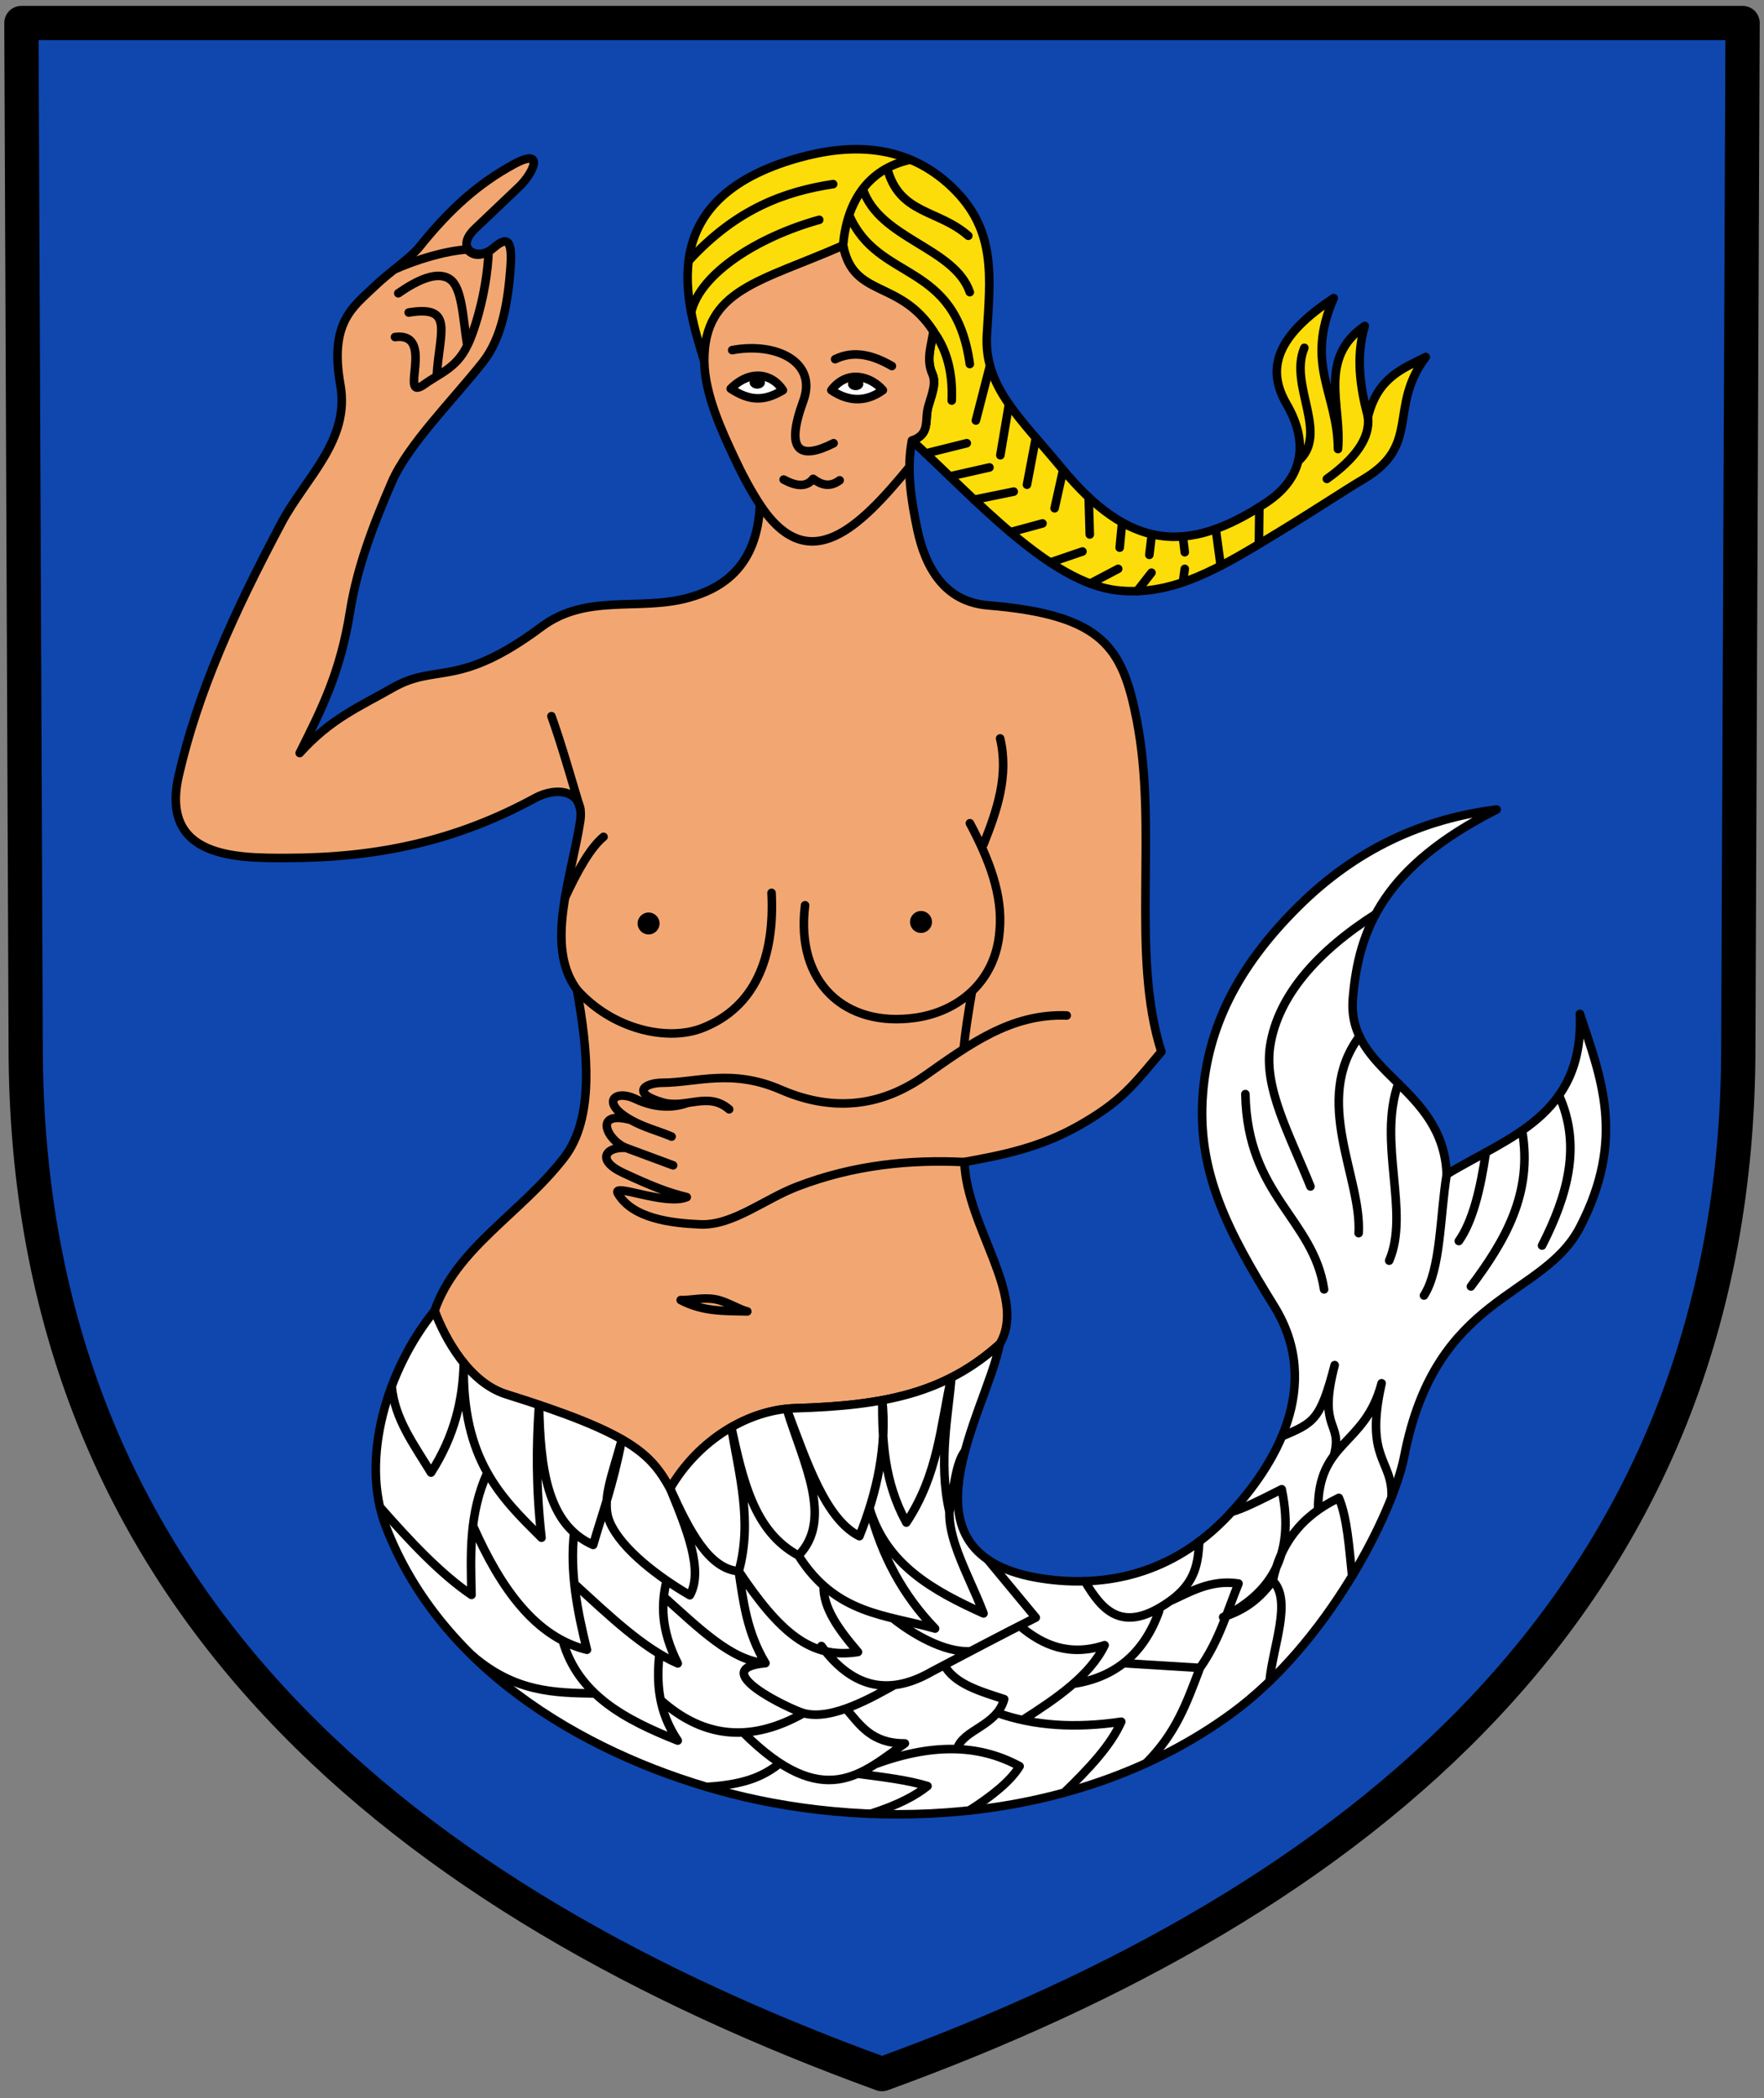
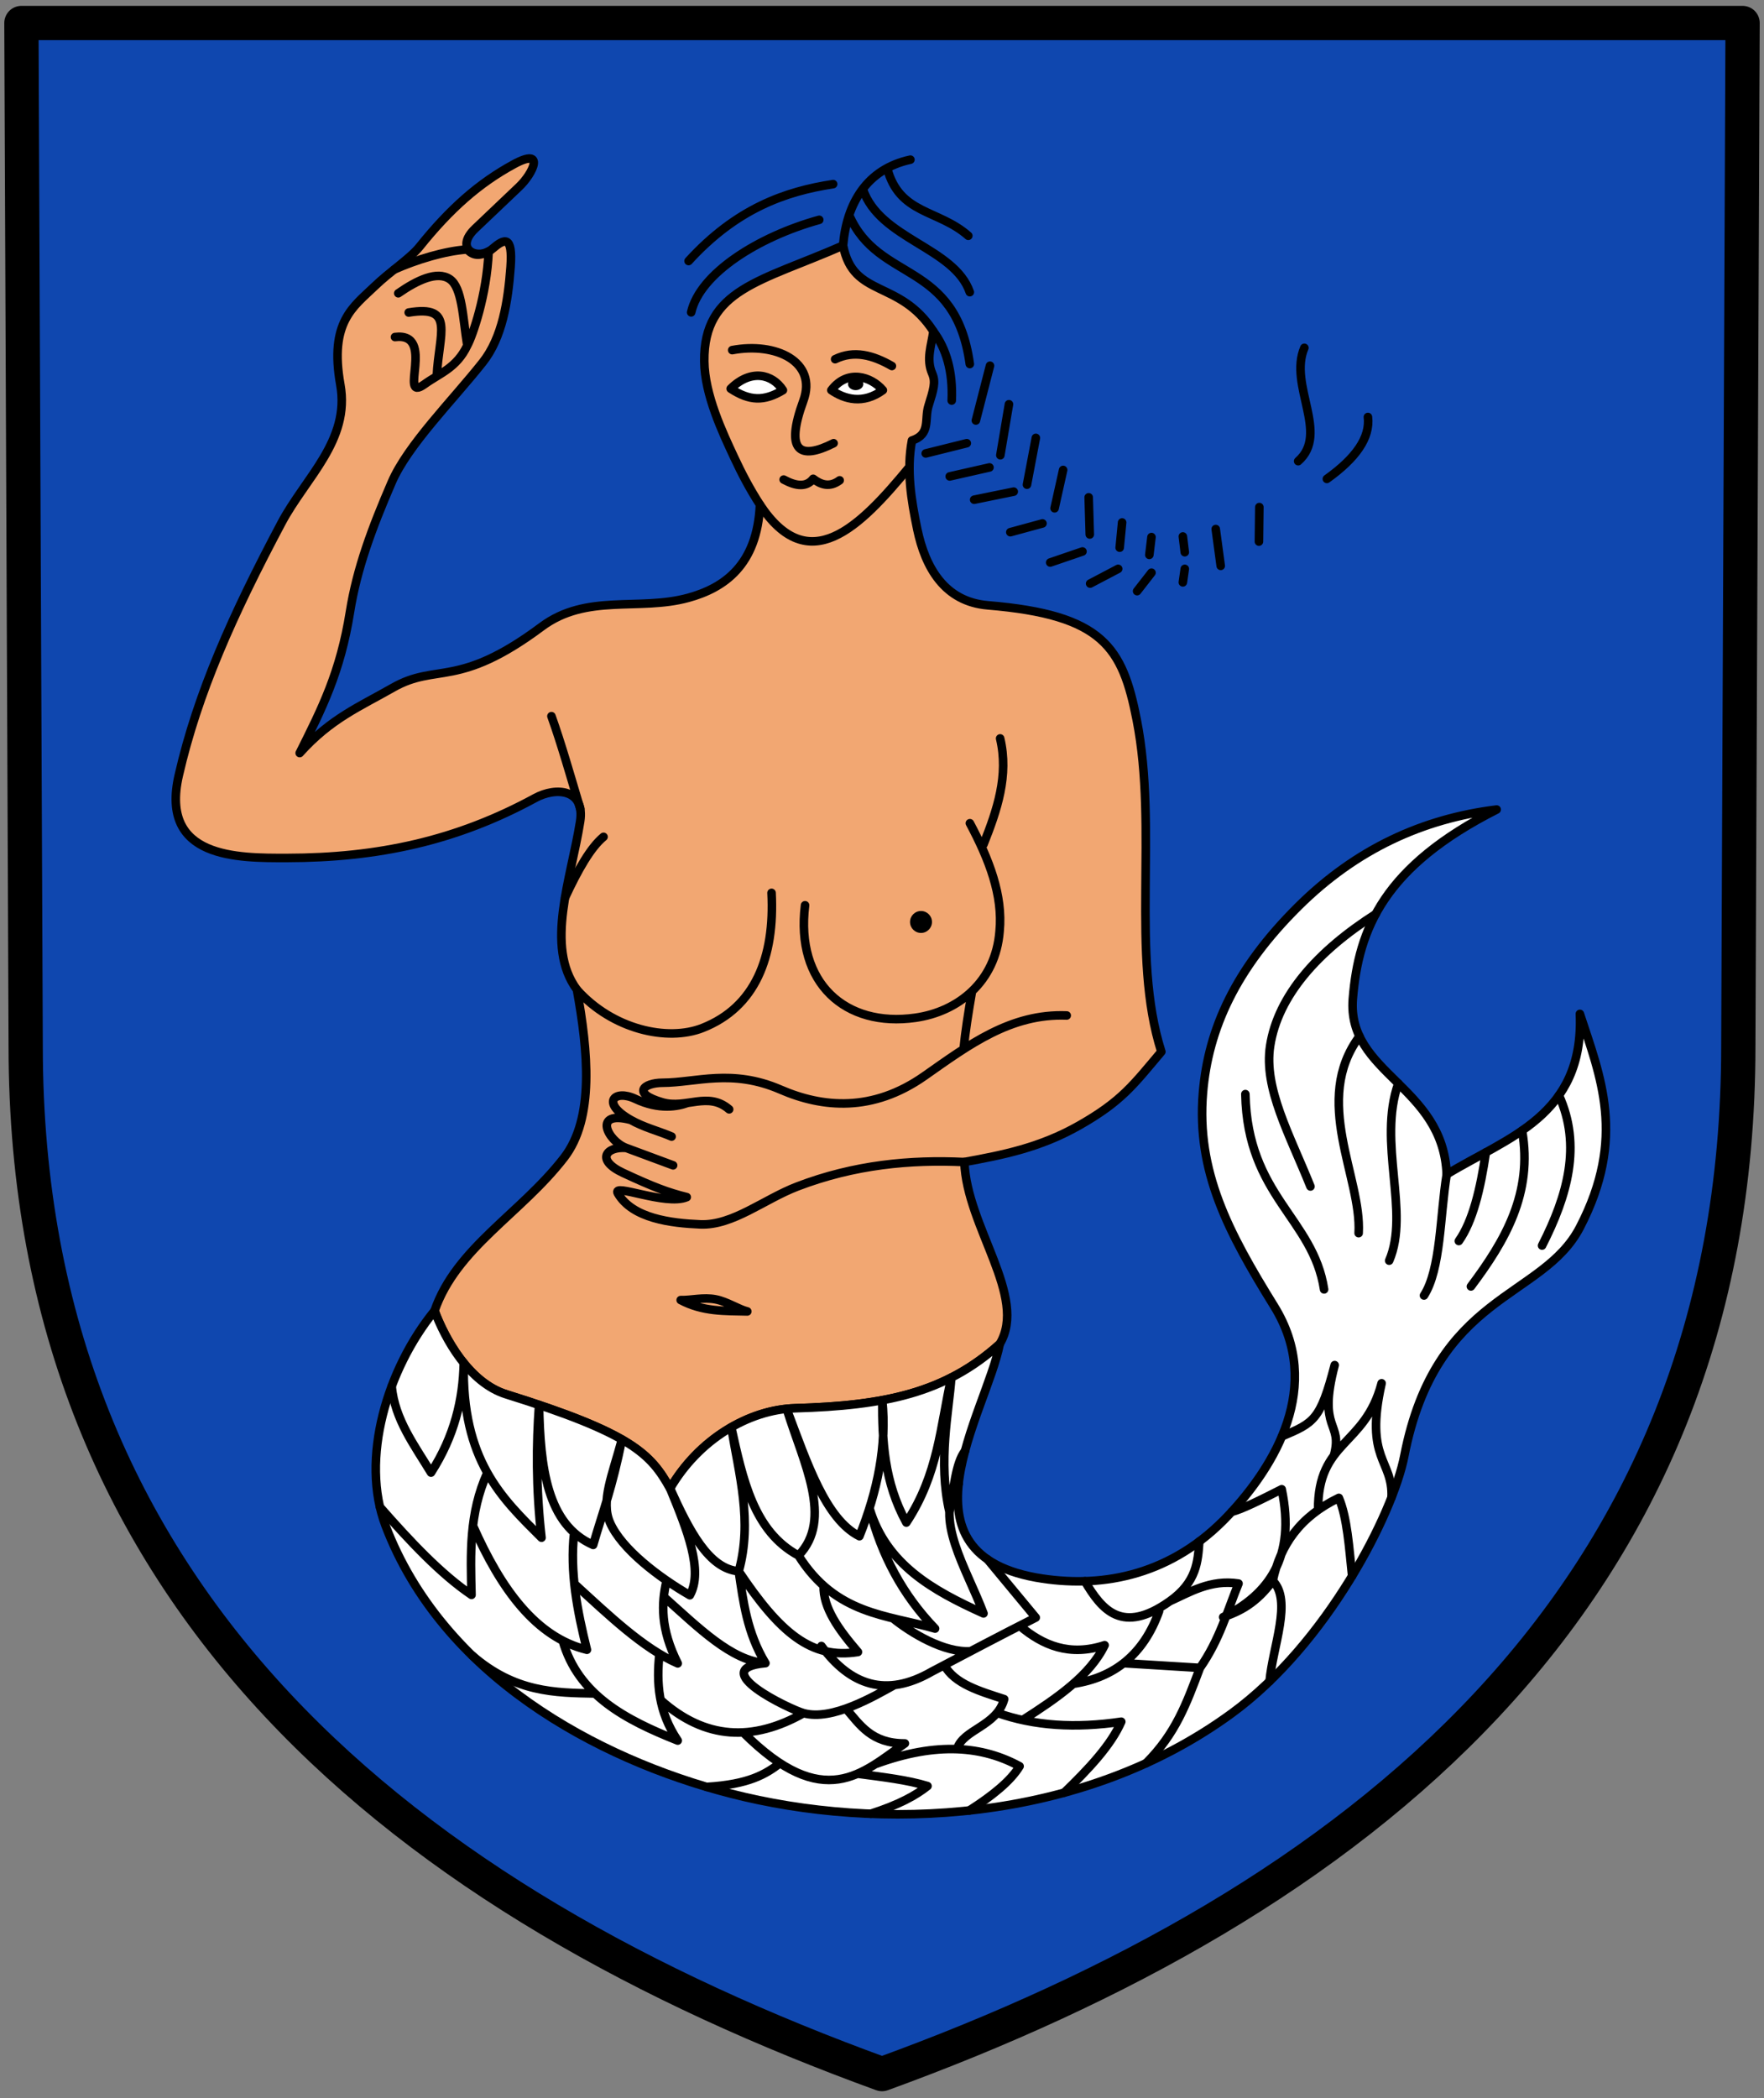
<svg xmlns="http://www.w3.org/2000/svg" viewBox="0 0 412 490" width="412" height="490">
  <rect x="0" y="0" width="412" height="490" fill="#808080" stroke="none" />
  <g fill-rule="evenodd">
    <g stroke="#000" stroke-linejoin="round" stroke-linecap="round">
      <path d="m 6 244.37 l -1 -239 h 402 l -1 239 c 0 130 -90 200 -200 240 -110 -40 -200 -110 -200 -240 z" fill="#0f47af" stroke-width="8" />
      <g stroke-width="2">
-         <path d="m 164.5 84.37 c -4.119 -13.412 -12.269 -37.895 22 -47.5 11.732 -3.288 25.07 -3.594 36 7 10.194 9.877 8.81 20.584 8 34.25 -0.723 12.2 7.7 19.373 17.5 31.25 15.584 18.888 29.12 20.348 47.75 8 8.531 -5.654 10.07 -13.842 4.75 -23 -4.842 -8.327 -2.368 -15.929 11 -24.75 -6.815 15.609 0.899 22.17 1 35.25 0.933 -10.1 -4.774 -21.16 6.25 -28.75 -2.102 7.083 -1.119 14.167 0.75 21.25 2.238 -9.192 8.05 -11.238 13.5 -14 -8.883 11.823 -0.998 20.479 -14.5 28.5 -4.891 2.905 -10.589 6.765 -20 12.5 -13.177 8.03 -24.394 14.951 -37.5 13.5 -15.825 -1.752 -33.21 -21.4 -48 -35 4.441 -1.439 2.873 -4.933 3.848 -8.06 1.206 -3.862 1.748 -5.59 0.884 -7.561 -1.492 -3.402 -0.163 -6.589 0.268 -9.884 -7.914 -12.223 -18.712 -7.668 -21.09 -20.03 -19.224 8.451 -31.407 10.19 -32.414 27.03 z" fill="#fcdd09" />
        <path d="m 213 102.87 c 4.441 -1.439 2.873 -4.933 3.848 -8.06 1.206 -3.862 1.748 -5.59 0.884 -7.561 -1.492 -3.402 -0.163 -6.589 0.268 -9.884 -7.914 -12.223 -18.712 -7.668 -21.09 -20.03 -19.224 8.451 -32.601 10.161 -32.414 27.03 0.087 7.85 4.28 16.666 7 22.5 1.709 3.667 3.626 7.333 6 11 -0.618 14.12 -8.385 19.462 -16.75 21.75 -11.547 3.159 -23.725 -1.099 -34.25 6.75 -19.61 14.624 -24.46 8.365 -34.75 14.25 -7.684 4.395 -14.5 7.171 -21.75 15.25 5.195 -10.399 9.494 -18.848 11.75 -33 1.613 -10.12 5.146 -19.599 9.75 -30.25 3.778 -8.741 14.2 -19.09 21.25 -28 4.584 -5.795 5.905 -14.22 6.5 -22.25 0.558 -7.531 -1.433 -6.667 -4.25 -4.25 -3.383 2.902 -9.102 0.103 -4 -4.75 l 10.25 -9.75 c 3.237 -3.079 6.247 -9.33 -1.25 -5.25 -8.1 4.409 -14.841 10.323 -22 19.25 -2.189 2.73 -6.947 5.818 -10.5 9.25 -4.942 4.774 -10.619 8.281 -8 23 2.315 13.01 -8.107 21.636 -13.75 32.25 -11.392 21.429 -19.59 39.747 -24 59 -4.462 19.483 13.897 19.261 25.25 19.25 21.298 -0.021 39.639 -4 58 -14 4.896 -2.667 11.698 -2.077 10.5 5.5 -2.12 13.408 -8.261 29.13 -0.75 39.25 2.598 14.34 4.139 30.02 -3 39.25 -10.14 13.1 -25.18 21.04 -30.25 35.75 2.429 6.5 8.05 16.789 16.75 19.5 29.26 9.12 33.761 13.914 38.25 22 6.622 -11.388 18.298 -18.431 29.25 -18.75 20.833 -0.607 34.99 -3.517 47.75 -15 6.623 -11.04 -7.722 -27.337 -8.25 -42.5 8.917 -1.627 17.635 -3.33 26.75 -8.5 10 -5.673 12.712 -9.513 19.25 -17.25 -7.246 -22.714 -0.715 -51.852 -5.75 -77.5 -3.321 -16.916 -7.807 -24.519 -34.75 -26.75 -10.171 -0.842 -14.645 -8.88 -16.5 -17.75 -1.441 -6.889 -2.554 -13.833 -1.25 -20.75 z" fill="#f2a772" />
        <path d="m 101.5 306.12 c 2.429 6.5 8.05 16.789 16.75 19.5 29.26 9.12 33.761 13.914 38.25 22 6.622 -11.388 18.298 -18.431 29.25 -18.75 20.833 -0.607 34.99 -3.517 47.75 -15 -3.086 15.983 -25.455 49.49 9.987 54.788 14.411 2.153 30.32 -0.828 43.487 -14.849 10.721 -11.42 22.19 -30.09 10.607 -48.79 -10.723 -17.301 -18.16 -31.406 -16.617 -49.851 1.246 -14.89 7.614 -28.951 22.274 -43.487 13.513 -13.398 29.07 -20.499 46.32 -22.627 -26.21 13.277 -32.27 27.735 -33.588 44.19 -1.405 17.516 21.1 20.27 21.92 41.01 14.195 -8.668 32.12 -13.611 31.11 -37.477 4.791 14.644 10.883 28.893 0 49.851 -8.726 16.803 -33.623 15.357 -41.01 53.39 -2.632 13.546 -18.08 43.865 -40.31 60.1 -35.476 25.926 -82.6 27.598 -117.03 18.738 -31.402 -8.08 -67.34 -27.689 -80.61 -62.58 c -5.926 -15.586 0.373 -36.555 11.455 -50.16" fill="#fff" />
        <g fill="none">
          <path d="m 268.94 133.74 l -3.357 4.311 m -4.422 -5.208 l -6.548 3.442 m -1.791 -7.495 l -7.535 2.576 m -1.804 -9.129 l -7.511 2.047 m 0.793 -9.472 l -9.238 1.885 m 12.334 -3.506 l 2.073 -10.929 m 4.377 16.44 l 1.994 -8.952 m 6.223 15.07 l -0.255 -8.677 m 7.241 11.755 l 0.566 -5.886 m 6.359 7.568 l 0.5 -4.157 m 7.778 7.425 l -0.449 3.151 m 0 -10.718 l 0.448 3.678 m 7.232 -5.413 l 1.163 8.6 m 9.02 -13.726 l -0.096 8.06 m 25.455 -29.1 c 0.581 4.82 -2.836 9.641 -9.587 14.461 m -5.26 -30.613 c -3.731 8.74 5.901 20.03 -1.443 26.47 m -72.1 1.461 l -9.285 2.102 m 13.835 -16.86 l -2.01 11.913 m -7.839 -2.811 l -9.59 2.387 m 15.01 -20.482 l -3.296 12.793 m -9.931 -20.819 c 3.044 4.096 4.58 9.4 4.292 16.16 m -23.959 -43.3 c 6.872 15.842 24.801 10.433 28.18 34.775 m -25 -40.896 c 3.934 11.766 21.352 13.585 25 24.11 m -19.311 -28.975 c 2.849 10.872 11.903 9.59 18.958 15.808 m -13.521 -17.778 c -10.194 2.203 -14.896 10.227 -15.728 20.06 m -5.563 -6.01 c -14.216 3.937 -27.863 12.505 -29.914 21.608 m 33.16 -29.947 c -11.173 1.699 -22.595 5.721 -33.768 17.962" />
          <path d="m 364.11 255.81 c 5.304 11.691 2.01 23.381 -3.947 35.07 m -4.664 -26.844 c 2.559 14.584 -3.981 25.755 -11.953 36.39 m -2.828 -10.607 c 3.253 -4.604 5.056 -12.11 6.319 -20.691 m -9.147 5.134 c -1.573 9.721 -1.363 22.12 -5.303 28.28 m -6 -49.52 c -4.861 13.795 2.746 30.09 -2.131 41.38 m -6.933 -52.39 c -11.145 14.989 0.551 32.978 -0.199 45.967 m -11.253 -10.899 c -4.869 -12.13 -10.95 -22.911 -9.418 -32.829 1.815 -11.751 11.154 -22.19 24.642 -30.773 m -30.427 42.03 c 0.475 23.767 15.836 28.983 18.385 45.608 m -9.842 34.32 c 7.411 -3.16 8.979 -3.706 12.317 -16.64 -4.078 15.543 2.037 13.09 -0.184 21.13 m -3.689 12.71 c -0.108 -16.305 10.945 -14.759 14.833 -29.598 -4.053 17.953 2.698 17.769 2.317 26.654 m -27.737 19.473 c 1.711 -8.327 6.397 -15.03 15.435 -19.36 1.969 4.675 2.398 11.659 3.097 18.239 m -28.13 -14.992 c 2.206 -0.489 6.858 -2.812 11.683 -5.264 3.346 15.976 -3.069 24.515 -13.671 29.865 3.862 -1.33 7.723 -3.208 11.585 -8.487 4.594 4.593 -0.002 15.313 -0.747 23.466 m -23.33 -18.68 c 4.655 -2.101 9.555 -5.159 16.08 -4.141 -2.702 6.6 -4.404 13.1 -9.01 19.697 m -17.841 -1.099 l 17.841 1.099 c -3.135 8.292 -5.601 15.275 -12.606 22.277 m -16.996 -18.553 c 9.6 -1.449 16.455 -6.863 20.06 -16.976 m -17.343 -6.999 c 4.01 6.759 8.727 12.541 19.818 4.696 6.33 -4.478 6.587 -9.319 6.922 -13.978 m -41.27 41.716 c 8.02 -5.126 15.712 -10.394 19.15 -17.485 -8.132 2.658 -14.37 0.108 -19.846 -4.536 m -5.266 20.324 c 8.644 3.08 18.357 3.664 29 2.078 -2.414 5.529 -7.646 11.06 -13.353 16.587 m -25.01 -10.176 c 1.354 -4.643 9.274 -5.276 11.02 -11.679 -5.676 -1.845 -11.56 -3.523 -14 -7.953 m -16.1 23.13 c 14.535 -5.34 25.15 -4.146 33.699 0.492 -2.092 3.446 -6.348 6.892 -11.766 10.338 m -26.08 -8.591 c 6.071 0.807 11.651 1.447 16.336 2.884 -2.714 2.157 -6.565 4.315 -13.262 6.472 m -29.8 -18.999 c 18.9 18.878 27.891 9.444 37.776 2.567 -7.78 0.025 -10.47 -4.314 -13.762 -8.137 m -32.527 18.291 c 9.902 -0.587 13.788 -2.98 17.14 -5.533 m -43.23 -16.278 c -9.338 -0.164 -18.669 -0.237 -28.657 -8.851 m 43.713 -0.415 c -0.728 6.753 -0.292 13.505 4.274 20.258 -12.151 -4.83 -23.267 -10.615 -26.87 -23.335 m 56.26 16.933 c -11.77 6.653 -22.953 6.267 -33.39 -3.075 m 54.26 -19.08 c 4.237 3.428 11.986 8.128 18.16 7.684 m 3.913 -21.466 l 11.286 13.616 c -8.145 4.112 -16.208 8.381 -24.284 12.624 -10.725 6.174 -19.05 3.16 -25.782 -5.986 m -5.356 -21.13 c 8.708 13.876 20.69 13.838 31.906 17.06 -7.434 -7.711 -12.558 -17.07 -15.325 -28.12 3.886 13.188 14.877 19.27 26.639 24.583 -3.976 -10.604 -11.75 -22.16 -5.806 -30.28 m -68.87 26.395 c 8.128 7.237 15.781 14.94 23.739 15.503 -4.304 -7.152 -5.16 -14.303 -6.234 -21.455 9.602 14.34 16.903 20.601 27.845 18.842 -4.428 -5.155 -8.194 -10.311 -8.01 -15.466 m -58.23 -0.458 c 8.05 7.353 16.1 15.1 24.15 18.588 -4.04 -8.03 -3.858 -13.956 -2.608 -19.344 m -45.22 -12.798 c 6.56 14.854 14.741 26.06 26.616 28.96 -2.268 -9.111 -4.02 -18.222 -2.989 -27.333 m -45.34 -5.986 c 7.125 8.121 14.25 15.683 21.375 20.505 -0.225 -9.506 -0.62 -19.01 3.693 -28.517 m -22.334 -20.16 c 0.704 7.65 5.311 13.738 9.181 20.12 5.488 -8.541 7.481 -17.08 7.648 -25.624 -0.522 22.814 8.948 31.641 18.16 40.826 -1.34 -11.872 -1.224 -21.802 -0.574 -31.02 0.268 14.599 1.847 27.969 12.638 32.703 2.238 -7.766 4.475 -13.28 6.713 -24.641 -2.248 8.381 -4.931 14.402 -2.823 19.333 2.696 6.305 11.626 12.994 18.694 17.06 3.203 -5.724 -0.643 -15.292 -4.609 -24.927 4.401 9.739 9 18.765 16.03 19.33 3.228 -11.685 0.068 -22.572 -1.746 -33.627 2.678 12.11 5.226 24.33 15.699 29.945 8.192 -8.444 1.117 -21.709 -2.65 -33.929 4.652 12.338 9 25.457 16.878 29.419 4.244 -10.586 6.422 -21.17 5.339 -31.759 -0.026 9.526 0.401 19.05 5.621 28.577 7.479 -11.285 7.96 -22.57 10.505 -33.854 -0.56 7.852 -3.155 19.669 -0.437 31.357 0.986 -5.22 1.444 -11.496 3.661 -14.253 m -16.516 54.689 c -4.697 2.592 -14.544 8.43 -21.21 6.571 -3.268 -0.912 -23.05 -10.395 -8.91 -11.681" />
          <path d="m 177.5 117.87 c 11.345 17.18 23.11 5.502 34.923 -8.843 m -119.4 -40.536 c 4.41 -3.064 9.08 -5.291 12.02 -3.311 2.907 1.956 3.046 8.947 4.098 15.509 m -13.685 -7.705 c 10.913 -1.818 7.04 4.861 6.555 14.859 m -9.954 -24.887 c 5.18 -2.316 11.893 -4.359 17.07 -4.697 1.395 1.53 2.941 1.538 4.998 0.464 -0.413 10.165 -3.785 19.815 -4.987 21.966 -2.485 5.249 -6.364 6.423 -10.05 9.08 -6.251 4.456 2.885 -12.266 -6.834 -11.06 m 66.731 224.9 c 2.59 1.38 5.184 2.01 7.776 2.313 2.599 0.303 5.194 0.274 7.78 0.339 -2.02 -0.48 -4.753 -2.312 -7.386 -2.818 -2.893 -0.556 -5.702 0.234 -8.171 0.166 m -12.728 -35.532 c -4.695 -0.377 -7.202 2.81 -0.707 5.834 7.05 3.283 10.42 4.558 14.849 5.657 -4.966 2.082 -17.564 -3.431 -16.09 -0.884 3.409 5.879 12.429 6.966 19.269 7.248 7.55 0.311 14.865 -5.86 22.627 -8.839 13.307 -5.107 26.482 -6.324 39.04 -5.717 m -68.03 0.767 l -10.96 -4.066 c -4.375 -1.623 -7.933 -8.9 1.061 -6.541 m 13.303 -3.99 c -2.276 0.836 -6.611 1.742 -12.242 -0.925 -4.827 -2.285 -8.213 0.868 -1.061 4.915 3.123 1.767 6.423 2.557 9.546 3.889 m 92.28 -28.28 c -13.08 -0.504 -22.851 6.852 -33.23 14.14 -12.133 8.519 -23.822 7.417 -33.588 3.182 -11.45 -4.966 -19.742 -1.631 -27.577 -1.609 -4.416 0.013 -7.346 2.477 0 4.584 5.509 1.579 10.607 -2.643 15.556 1.621 m 63.29 -86.62 c 2.052 8.668 -0.696 16.736 -3.889 24.749 m -41.676 14.215 c -2.245 18.12 9.369 28.612 25.784 26.27 9.968 -1.424 18.725 -8.379 19.653 -20.21 0.814 -8.408 -2.461 -16.816 -6.942 -25.22 m -46.32 16.263 c 0.772 15.04 -3.827 26.693 -16.09 31.545 -8.24 3.26 -21.07 0.348 -29.359 -8.923 m 6.207 -35.704 c -2.991 2.454 -5.982 7.707 -8.973 14.15 m -3.194 -42.33 c 2.243 6.236 4.486 14.12 6.729 21.61 m 60.59 -76.69 c -2.322 1.732 -4.379 1.038 -6.187 -0.354 -1.557 2.01 -3.981 1.76 -6.894 0.177 m -12.02 -30.23 c 10.197 -1.922 19.962 2.702 16.617 11.844 -4.339 11.86 -0.849 13.898 7.07 9.899 m 0.354 -19.622 c 4.419 -2.152 8.839 -0.951 13.258 1.591 m 18.715 146 c -0.848 4.896 -1.591 9.582 -1.972 13.541" />
        </g>
        <g fill="#fff">
          <path d="m 194.17 91.12 c 3.771 -4.99 9.318 -3.182 12.03 0 -4.626 3.364 -8.915 2.144 -12.03 0 z" />
          <path d="m 170.66 90.77 c 4.687 -4.645 9.747 -3.451 12.198 0.354 -4.419 2.659 -7.778 2.538 -12.198 -0.354 z" />
        </g>
      </g>
    </g>
    <g color-rendering="auto" color-interpolation-filters="linearRGB" shape-rendering="auto" image-rendering="auto" color-interpolation="sRGB" color="#000">
-       <circle cx="151.48" cy="215.66" r="2.563" />
      <circle r="2.563" cy="215.31" cx="215.11" />
-       <ellipse cy="89.33" cx="176.87" rx="1.794" ry="1.435" />
      <ellipse ry="1.435" rx="1.794" cx="199.85" cy="89.68" />
    </g>
  </g>
</svg>